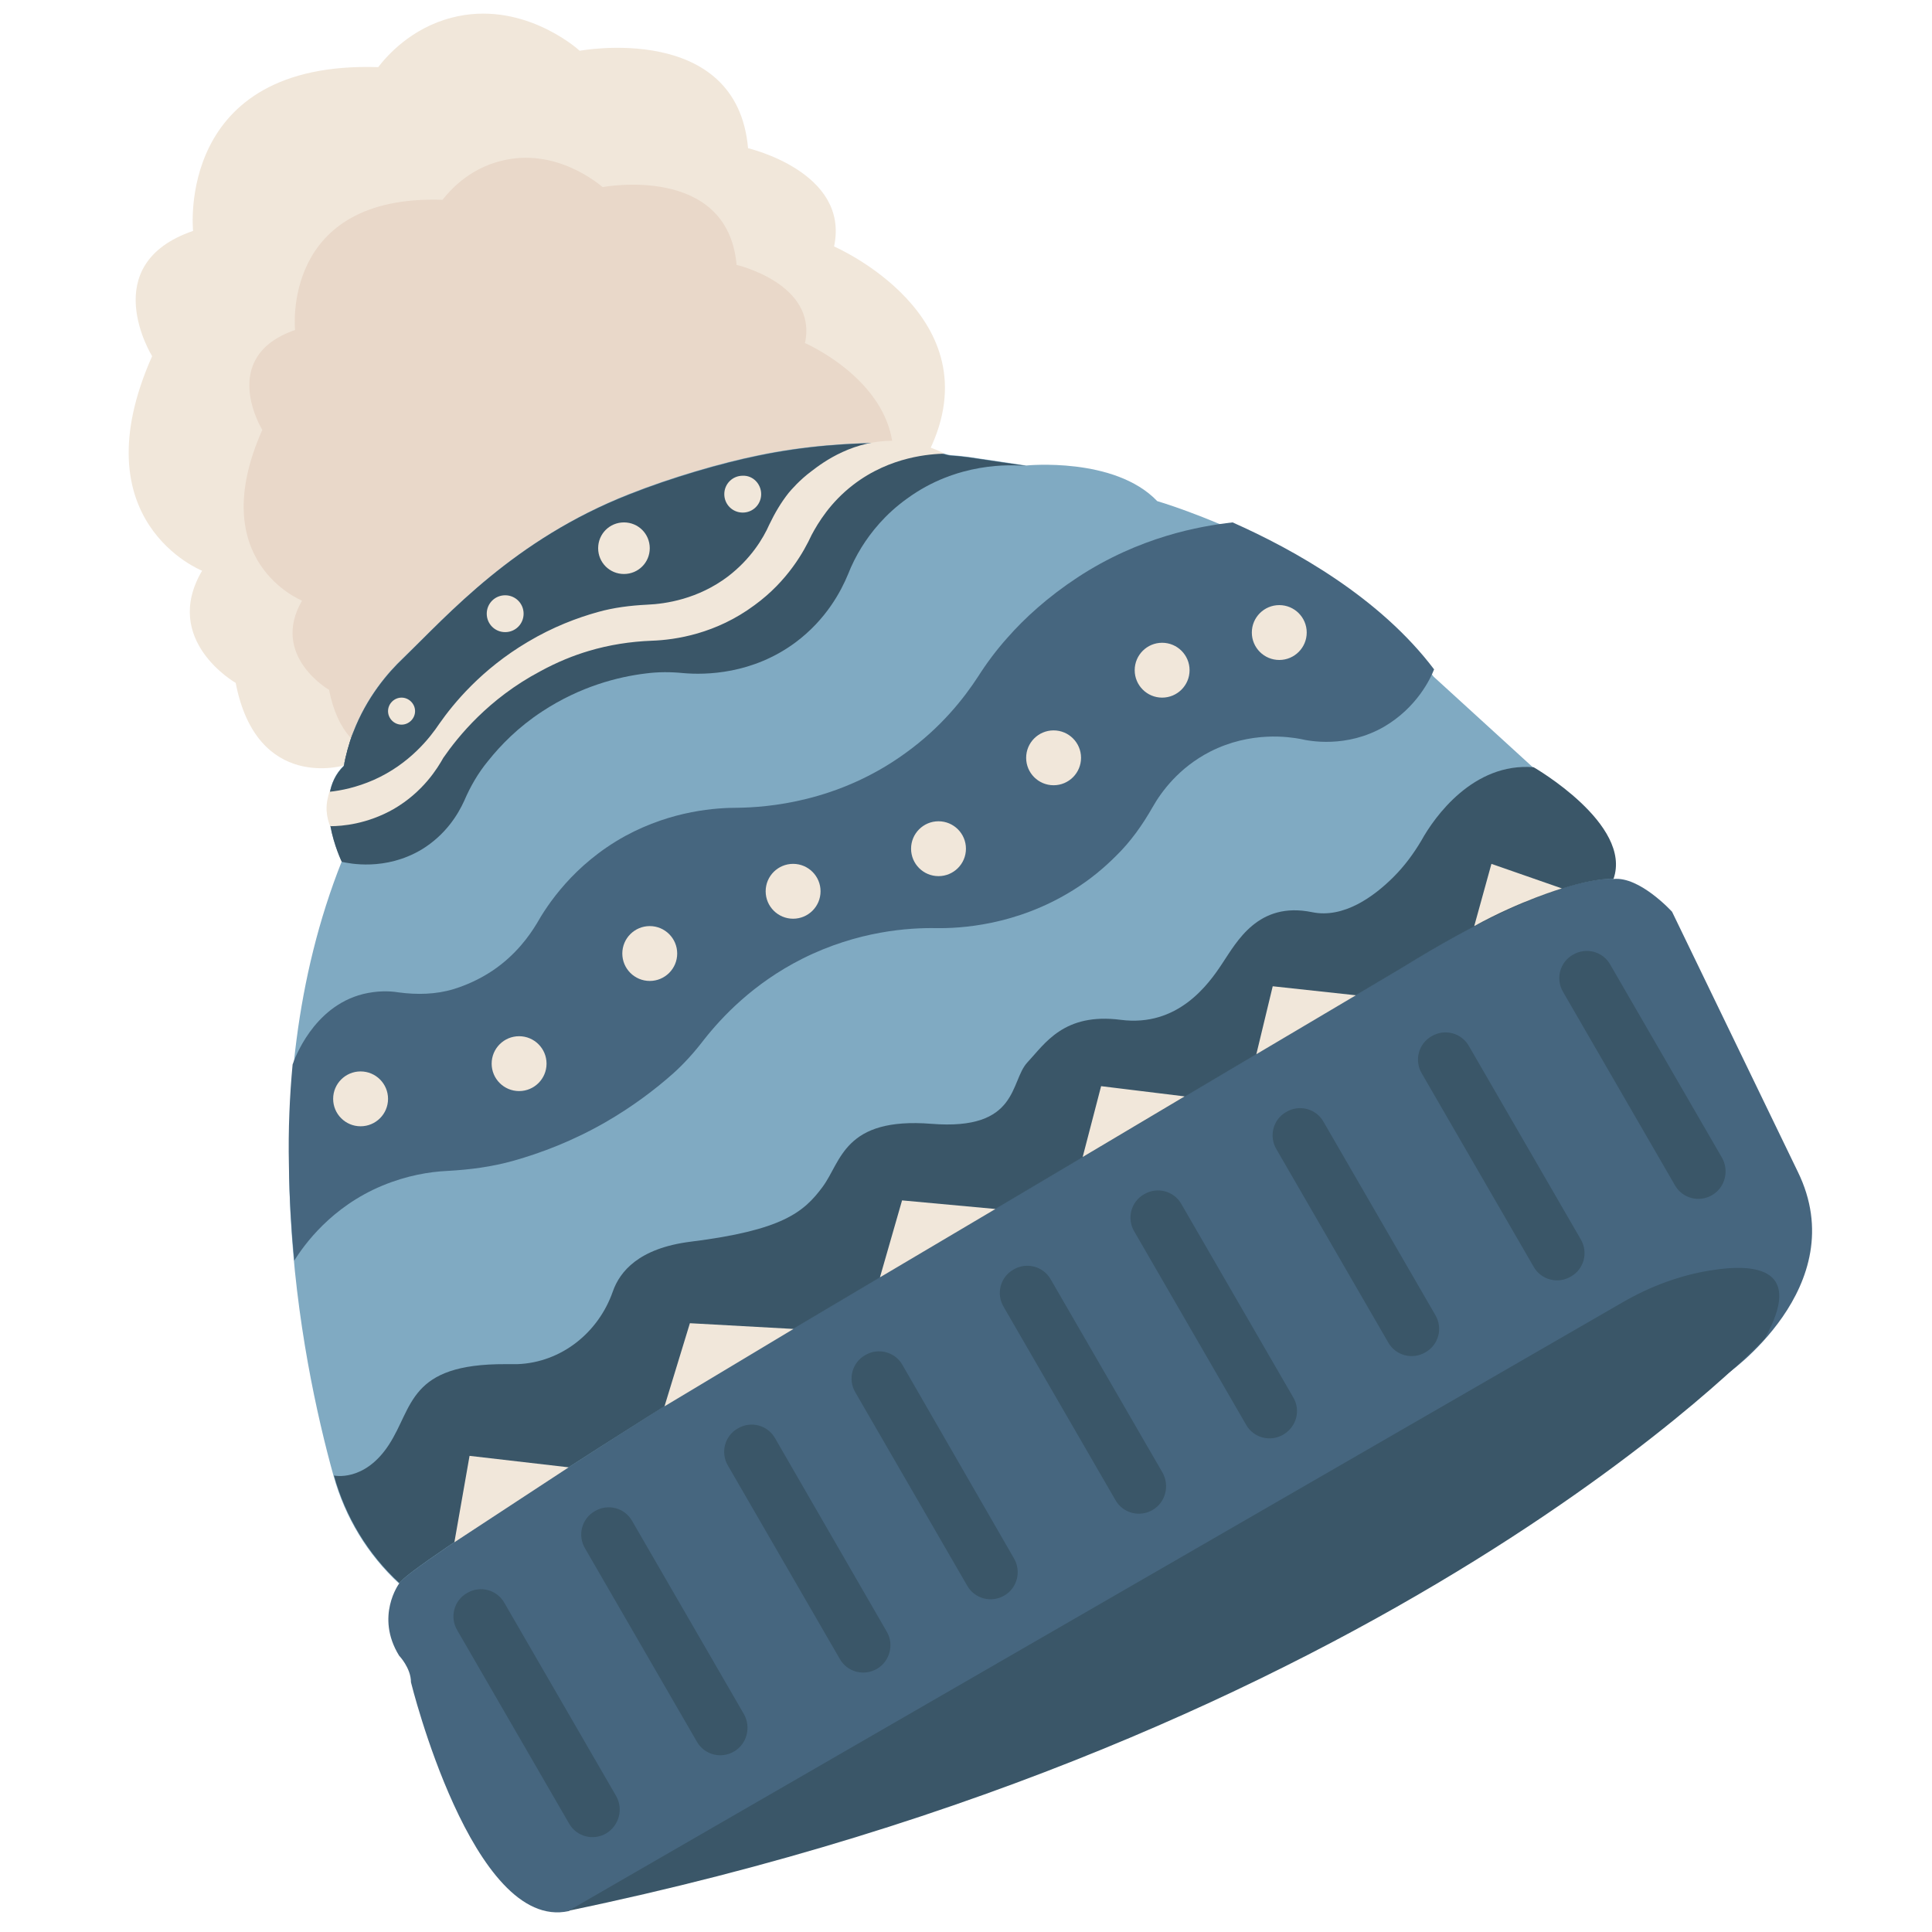
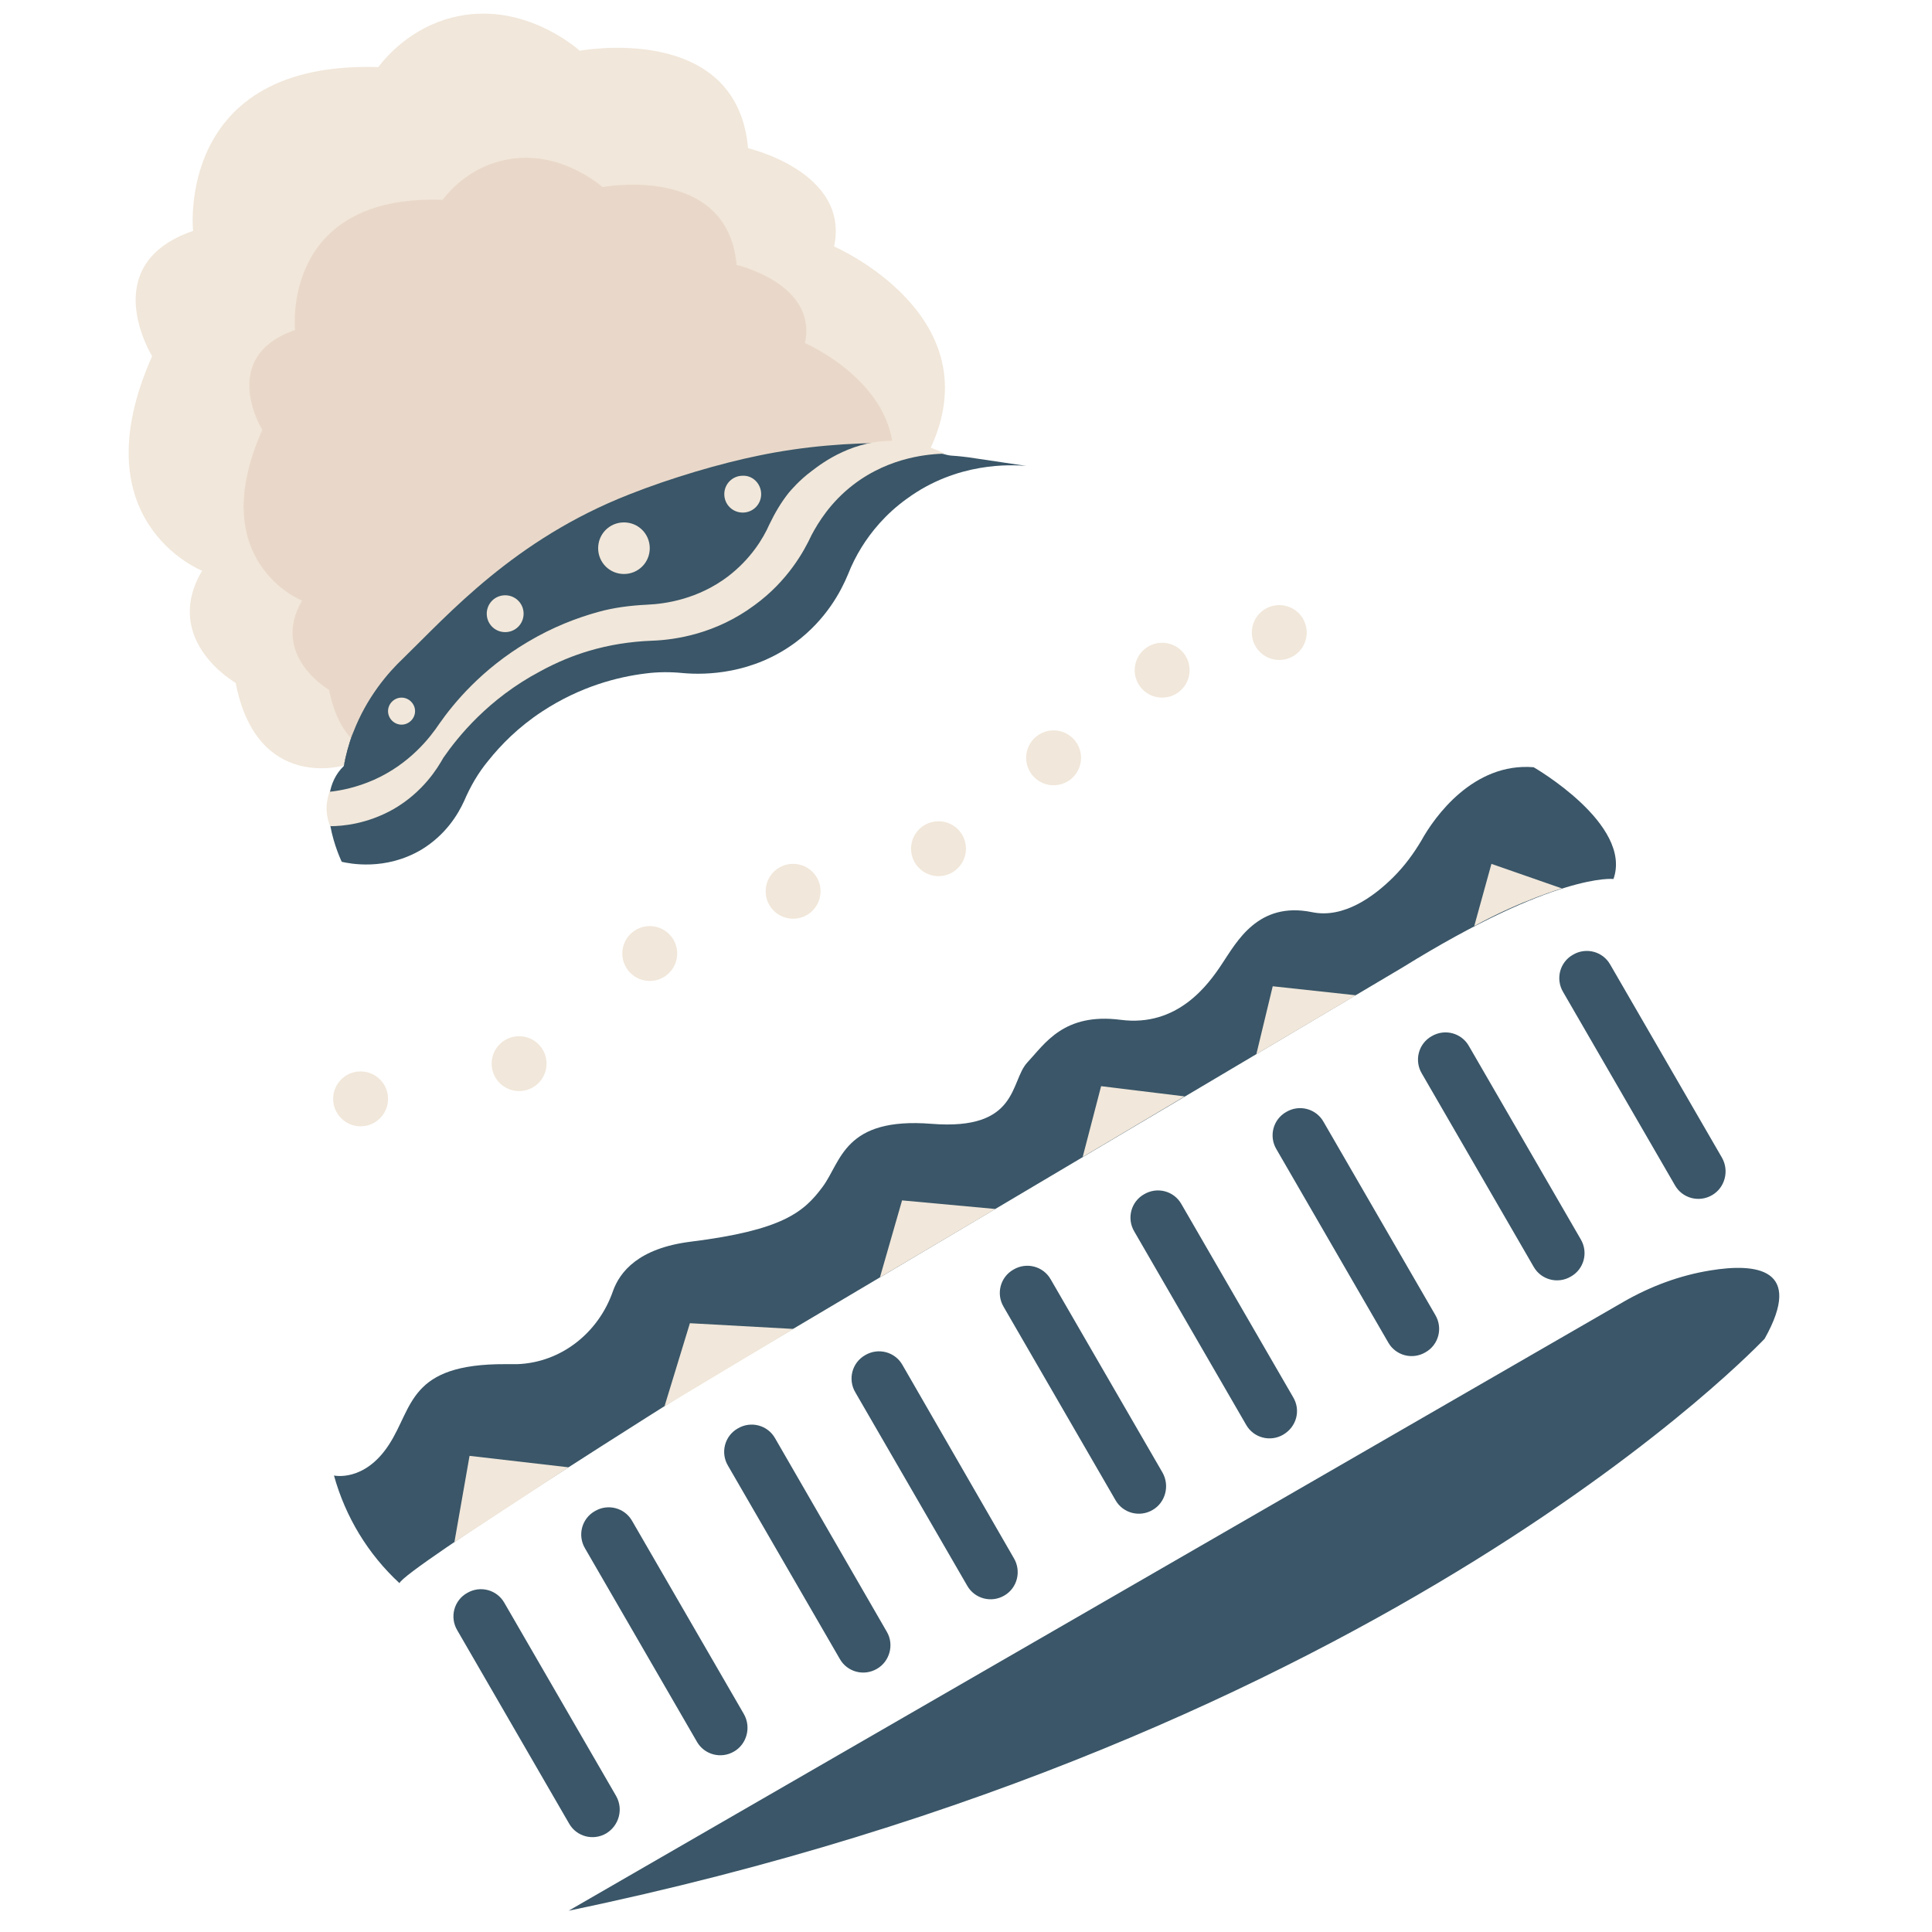
<svg xmlns="http://www.w3.org/2000/svg" width="1080" zoomAndPan="magnify" viewBox="0 0 810 810" height="1080" preserveAspectRatio="xMidYMid meet" version="1.0">
-   <path fill="#f1e7da" d="M 144.656 320.809 C 144.656 320.809 107.738 332.309 98.809 286.305 C 98.809 286.305 67.555 268.457 84.727 239.273 C 84.727 239.273 32.867 218.848 63.777 149.332 C 63.777 149.332 39.91 110.883 80.949 96.809 C 80.949 96.809 73.395 25.402 158.566 28.148 C 162 23.688 172.129 11.844 189.473 7.379 C 218.152 0 240.988 19.395 243.051 21.285 C 243.051 21.285 308.988 8.926 313.625 62.137 C 313.625 62.137 356.383 72.09 349.684 103.332 C 349.684 103.332 417.172 132.512 389.523 189.156 C 389.695 189.156 256.957 196.02 144.656 320.809 Z M 144.656 320.809 " fill-opacity="1" fill-rule="nonzero" />
+   <path fill="#f1e7da" d="M 144.656 320.809 C 144.656 320.809 107.738 332.309 98.809 286.305 C 98.809 286.305 67.555 268.457 84.727 239.273 C 84.727 239.273 32.867 218.848 63.777 149.332 C 63.777 149.332 39.91 110.883 80.949 96.809 C 80.949 96.809 73.395 25.402 158.566 28.148 C 162 23.688 172.129 11.844 189.473 7.379 C 218.152 0 240.988 19.395 243.051 21.285 C 243.051 21.285 308.988 8.926 313.625 62.137 C 313.625 62.137 356.383 72.09 349.684 103.332 C 349.684 103.332 417.172 132.512 389.523 189.156 Z M 144.656 320.809 " fill-opacity="1" fill-rule="nonzero" />
  <path fill="#e9d8c9" d="M 174.535 316.688 C 174.535 316.688 145.172 325.957 137.957 289.223 C 137.957 289.223 113.23 274.977 126.625 251.805 C 126.625 251.805 85.414 235.5 109.969 180.23 C 109.969 180.23 91.082 149.676 123.707 138.348 C 123.707 138.348 117.695 81.531 185.523 83.762 C 188.273 80.332 196.172 70.891 210.078 67.457 C 232.918 61.621 250.949 77.07 252.664 78.441 C 252.664 78.441 305.039 68.488 308.816 111.055 C 308.816 111.055 342.816 118.949 337.492 143.84 C 337.492 143.84 391.242 167.012 369.262 212.156 C 369.434 211.984 263.828 217.477 174.535 316.688 Z M 174.535 316.688 " fill-opacity="1" fill-rule="nonzero" />
-   <path fill="#46667f" d="M 167.324 663.93 C 167.324 663.93 157.191 677.66 167.324 694.137 C 167.324 694.137 172.301 699.289 172.301 705.297 C 172.301 705.297 198.059 810 238.414 801.246 L 677.32 555.965 C 677.32 555.965 736.562 544.121 723.168 576.73 C 723.168 576.73 777.434 539.656 753.734 491.254 L 701.02 382.258 C 701.02 382.258 687.453 367.324 676.461 368.523 L 644.523 363.375 C 644.352 363.375 177.969 638.184 167.324 663.93 Z M 167.324 663.93 " fill-opacity="1" fill-rule="nonzero" />
-   <path fill="#80aac2" d="M 167.324 663.93 C 154.102 651.742 144.656 636.121 139.848 618.785 C 125.938 568.664 104.301 459.156 143.281 361.145 C 143.281 361.145 130.23 334.367 144.141 320.98 C 145 316.688 146.203 312.055 148.09 306.902 C 153.758 292.141 162.688 281.844 169.039 275.836 C 187.93 257.641 215.574 226.23 263.656 207.176 C 281.344 200.141 302.637 193.961 317.918 190.871 C 336.809 186.922 356.039 185.551 375.27 185.551 C 384.199 185.551 395.02 190.699 399.141 190.871 C 402.059 191.043 404.465 191.387 406.008 191.559 L 430.219 195.164 C 430.219 195.164 467.312 191.387 485.172 210.094 C 485.172 210.094 562.441 232.41 601.078 283.73 L 642.633 321.664 C 642.633 321.664 684.191 345.523 676.117 368.523 C 676.117 368.523 652.25 365.605 587.684 405.602 L 289.586 582.398 C 289.758 582.566 169.039 658.266 167.324 663.93 Z M 167.324 663.93 " fill-opacity="1" fill-rule="nonzero" />
  <path fill="#3a5668" d="M 430.219 195.332 L 406.008 191.73 C 404.465 191.559 402.059 191.215 399.141 191.043 C 394.848 190.871 384.199 185.895 375.27 185.723 C 356.039 185.551 336.809 187.094 317.918 191.043 C 302.637 194.133 281.344 200.312 263.656 207.348 C 215.574 226.23 187.93 257.641 169.039 276.008 C 162.688 282.016 153.758 292.312 148.09 307.074 C 146.199 312.055 145 316.859 144.141 321.152 C 130.23 334.539 143.281 361.316 143.281 361.316 C 146.371 362.004 161.484 365.266 176.766 356.168 C 186.898 349.988 192.051 341.406 194.625 335.742 C 197.199 329.734 200.465 324.07 204.586 319.09 C 209.906 312.398 217.293 304.844 227.25 298.32 C 243.395 287.68 259.363 283.73 270.695 282.359 C 275.848 281.672 281.172 281.672 286.32 282.188 C 295.766 283.047 315.516 282.703 333.543 269.312 C 346.422 259.703 352.605 247.859 355.523 240.82 C 357.07 236.871 358.957 233.098 361.191 229.492 C 365.141 223.141 371.148 215.59 380.25 209.066 C 401.371 193.617 423.867 194.82 430.219 195.332 Z M 430.219 195.332 " fill-opacity="1" fill-rule="nonzero" />
  <path fill="#3a5668" d="M 148.09 306.902 C 146.203 311.883 145 316.688 144.141 320.98 " fill-opacity="1" fill-rule="nonzero" />
-   <path fill="#46667f" d="M 601.25 280.641 C 578.582 250.605 542.695 230.52 516.766 219.02 C 503.027 220.566 477.785 225.027 451.855 242.023 C 439.32 250.262 429.535 259.188 422.32 267.426 C 417.855 272.402 413.734 277.895 410.129 283.559 C 404.121 292.828 394.504 305.016 379.734 315.656 C 351.23 336.426 321.352 338.488 309.332 338.66 C 300.574 338.66 282.027 339.688 262.109 350.504 C 240.301 362.516 229.312 379.684 225.02 387.234 C 222.102 392.039 216.434 400.281 206.473 406.973 C 200.809 410.75 195.141 413.152 190.16 414.699 C 182.777 416.93 174.879 417.102 167.152 416.07 C 163.031 415.383 157.879 415.383 152.211 416.758 C 131.09 422.078 123.363 444.395 122.676 446.281 C 121.473 459.156 120.785 473.402 121.129 488.676 C 121.301 502.41 122.16 515.797 123.363 528.5 C 127.484 521.977 138.816 506.016 160.281 497.09 C 170.586 492.797 180.199 491.254 187.586 490.91 C 197.027 490.395 206.301 489.191 215.402 486.617 C 226.906 483.355 240.129 478.379 253.867 470.484 C 265.199 463.961 274.645 456.75 282.027 450.23 C 286.836 445.938 291.129 441.133 295.078 435.98 C 302.637 426.371 315.855 412.297 336.293 401.996 C 359.816 390.152 381.453 388.949 392.27 389.121 C 402.402 389.293 426.098 388.094 449.969 373.16 C 457.18 368.695 463.02 363.719 467.828 358.914 C 474.008 352.906 478.988 345.867 483.281 338.316 C 486.887 331.965 494.27 321.836 507.32 315.145 C 524.492 306.391 540.633 308.965 545.27 309.82 C 548.875 310.68 564.504 313.77 580.301 304.672 C 594.039 296.605 599.703 284.59 601.25 280.641 Z M 601.25 280.641 " fill-opacity="1" fill-rule="nonzero" />
  <path fill="#3a5668" d="M 642.977 321.664 C 642.977 321.664 684.531 345.523 676.461 368.523 C 676.461 368.523 652.594 365.605 588.027 405.602 L 289.93 582.398 C 289.93 582.398 169.211 658.094 167.492 663.758 C 154.273 651.57 144.828 635.949 140.02 618.613 C 140.02 618.613 152.727 621.531 163.031 605.742 C 173.332 589.949 171.273 571.754 211.969 571.926 C 213.688 571.926 215.23 571.926 216.949 571.926 C 235.32 571.238 250.949 558.711 256.957 541.375 C 259.879 533.133 267.777 523.352 289.414 520.605 C 328.051 515.797 336.977 508.246 344.879 497.602 C 352.777 486.961 353.809 468.25 390.555 471.168 C 427.301 474.086 423.352 453.32 430.734 445.422 C 438.121 437.527 446.02 424.48 469.887 427.57 C 493.754 430.66 506.633 412.809 512.473 403.883 C 518.484 394.957 527.414 377.793 550.078 382.43 C 563.301 385.176 576.008 375.906 584.25 367.668 C 588.887 363.031 592.664 357.883 595.926 352.391 C 601.422 342.434 617.734 319.605 642.977 321.664 Z M 642.977 321.664 " fill-opacity="1" fill-rule="nonzero" />
  <path fill="#3a5668" d="M 238.414 801.074 L 680.582 545.836 C 691.918 539.312 704.281 534.68 717.16 532.621 C 736.047 529.531 756.48 531.59 739.824 561.285 C 739.824 561.113 583.047 729.496 238.414 801.074 Z M 258.332 753.012 L 211.453 671.996 C 208.363 666.504 201.32 664.617 195.828 667.875 C 190.332 670.965 188.445 678.004 191.707 683.496 L 238.586 764.512 C 241.676 770.008 248.715 771.895 254.211 768.633 C 259.535 765.371 261.422 758.508 258.332 753.012 Z M 311.906 718.684 L 265.027 637.668 C 261.938 632.176 254.898 630.285 249.402 633.547 C 243.906 636.637 242.02 643.676 245.281 649.168 L 292.16 730.184 C 295.25 735.676 302.293 737.566 307.785 734.305 C 313.109 731.215 315 724.176 311.906 718.684 Z M 371.836 684.184 L 324.957 602.996 C 321.867 597.5 314.828 595.613 309.332 598.875 C 303.836 601.965 301.949 609 305.211 614.496 L 352.09 695.512 C 355.18 701.004 362.223 702.891 367.715 699.633 C 373.039 696.543 374.93 689.504 371.836 684.184 Z M 425.07 653.285 L 378.363 572.27 C 375.27 566.777 368.23 564.891 362.734 568.148 C 357.242 571.238 355.352 578.277 358.613 583.77 L 405.492 664.785 C 408.586 670.281 415.625 672.168 421.121 668.906 C 426.441 665.816 428.332 658.781 425.07 653.285 Z M 487.402 617.414 L 440.523 536.395 C 437.434 530.902 430.391 529.016 424.898 532.277 C 419.402 535.367 417.512 542.402 420.777 547.895 L 467.656 628.914 C 470.746 634.406 477.785 636.293 483.281 633.031 C 488.605 629.941 490.492 622.906 487.402 617.414 Z M 542.18 585.828 L 495.301 504.812 C 492.211 499.32 485.172 497.434 479.676 500.691 C 474.18 503.781 472.293 510.82 475.555 516.312 L 522.434 597.328 C 525.523 602.824 532.562 604.711 538.059 601.449 C 543.555 598.188 545.441 591.324 542.18 585.828 Z M 601.766 551.328 L 554.887 470.312 C 551.797 464.82 544.754 462.93 539.262 466.191 C 533.766 469.281 531.879 476.32 535.141 481.812 L 582.02 562.828 C 585.109 568.32 592.148 570.211 597.645 566.949 C 603.141 563.859 605.027 556.82 601.766 551.328 Z M 662.727 519.574 L 615.848 438.559 C 612.754 433.062 605.715 431.176 600.219 434.438 C 594.727 437.527 592.836 444.566 596.098 450.059 L 642.977 531.074 C 646.07 536.566 653.109 538.457 658.605 535.195 C 664.098 532.105 665.988 525.066 662.727 519.574 Z M 721.969 485.418 L 675.09 404.398 C 671.996 398.906 664.957 397.02 659.461 400.281 C 653.969 403.371 652.078 410.406 655.34 415.898 L 702.219 496.918 C 705.312 502.41 712.352 504.297 717.848 501.035 C 723.168 497.945 725.059 490.91 721.969 485.418 Z M 721.969 485.418 " fill-opacity="1" fill-rule="nonzero" />
  <path fill="#f1e7da" d="M 357.758 203.23 C 348.141 210.609 342.988 219.191 340.242 224.344 C 337.148 231.035 330.281 243.566 316.371 253.695 C 300.23 265.707 283.23 268.285 273.273 268.625 C 264.344 268.969 255.414 270.344 246.828 272.918 C 240.473 274.805 233.605 277.551 226.395 281.5 C 204.758 293 192.051 308.793 185.867 317.719 C 183.465 322.008 177.453 331.965 165.09 339.172 C 153.93 345.523 143.453 346.383 138.473 346.383 C 137.785 345.008 137.102 342.605 136.93 339.859 C 136.758 336.426 137.617 333.68 138.129 331.965 C 143.109 331.449 149.637 330.078 156.676 326.988 C 171.785 320.293 180.371 309.137 184.152 303.473 C 190.16 294.891 201.836 280.641 221.242 269.141 C 231.887 262.789 242.02 259.016 250.605 256.613 C 257.301 254.723 264.344 253.863 271.211 253.523 C 279.281 253.18 292.676 251.117 305.211 241.68 C 314.828 234.297 319.98 225.715 322.555 219.879 C 324.785 215.246 327.363 210.781 330.625 206.664 C 331.656 205.461 335.09 201.34 340.414 197.395 C 344.879 193.961 358.102 184.004 376.301 184.863 C 380.594 185.035 387.805 186.066 396.051 190.184 C 390.383 190.355 373.383 191.215 357.758 203.23 Z M 151.18 449.199 C 144.828 449.199 139.676 454.348 139.676 460.699 C 139.676 467.051 144.828 472.199 151.18 472.199 C 157.535 472.199 162.688 467.051 162.688 460.699 C 162.688 454.348 157.535 449.199 151.18 449.199 Z M 229.141 445.938 C 229.141 452.289 223.988 457.438 217.637 457.438 C 211.281 457.438 206.129 452.289 206.129 445.938 C 206.129 439.586 211.281 434.438 217.637 434.438 C 223.988 434.438 229.141 439.586 229.141 445.938 Z M 283.918 399.766 C 283.918 406.117 278.766 411.266 272.414 411.266 C 266.059 411.266 260.906 406.117 260.906 399.766 C 260.906 393.414 266.059 388.266 272.414 388.266 C 278.766 388.266 283.918 393.414 283.918 399.766 Z M 344.02 373.676 C 344.02 380.027 338.867 385.176 332.516 385.176 C 326.16 385.176 321.008 380.027 321.008 373.676 C 321.008 367.324 326.16 362.176 332.516 362.176 C 338.867 362.176 344.02 367.324 344.02 373.676 Z M 404.977 355.824 C 404.977 362.176 399.828 367.324 393.473 367.324 C 387.121 367.324 381.969 362.176 381.969 355.824 C 381.969 349.473 387.121 344.324 393.473 344.324 C 399.828 344.324 404.977 349.473 404.977 355.824 Z M 453.23 317.719 C 453.23 324.07 448.078 329.219 441.727 329.219 C 435.371 329.219 430.219 324.07 430.219 317.719 C 430.219 311.367 435.371 306.219 441.727 306.219 C 448.078 306.219 453.23 311.367 453.23 317.719 Z M 498.734 280.984 C 498.734 287.336 493.586 292.484 487.23 292.484 C 480.879 292.484 475.727 287.336 475.727 280.984 C 475.727 274.633 480.879 269.484 487.23 269.484 C 493.586 269.484 498.734 274.633 498.734 280.984 Z M 547.848 265.195 C 547.848 271.543 542.695 276.695 536.34 276.695 C 529.988 276.695 524.836 271.543 524.836 265.195 C 524.836 258.844 529.988 253.695 536.34 253.695 C 542.695 253.695 547.848 258.844 547.848 265.195 Z M 190.504 646.594 L 196.859 610.375 L 238.414 615.18 Z M 278.594 589.605 L 289.242 554.762 L 332.684 557.164 Z M 368.918 535.539 L 378.191 503.27 L 417.344 506.871 Z M 453.918 485.074 L 461.645 455.379 L 496.676 459.668 Z M 526.727 441.988 L 533.594 413.496 L 568.453 417.273 Z M 618.078 388.266 L 625.289 362.176 L 654.824 372.473 C 654.996 372.473 637.656 377.449 618.078 388.266 Z M 272.414 229.836 C 272.414 235.844 267.605 240.648 261.594 240.648 C 255.586 240.648 250.777 235.844 250.777 229.836 C 250.777 223.828 255.586 219.02 261.594 219.02 C 267.605 219.02 272.414 223.828 272.414 229.836 Z M 174.02 298.148 C 174.02 301.238 171.445 303.812 168.352 303.812 C 165.262 303.812 162.688 301.238 162.688 298.148 C 162.688 295.059 165.262 292.484 168.352 292.484 C 171.445 292.484 174.02 295.059 174.02 298.148 Z M 219.523 257.297 C 219.523 261.59 216.09 265.023 211.797 265.023 C 207.504 265.023 204.07 261.59 204.07 257.297 C 204.07 253.008 207.504 249.574 211.797 249.574 C 216.09 249.574 219.523 253.008 219.523 257.297 Z M 319.121 207.176 C 319.121 211.469 315.688 214.902 311.395 214.902 C 307.102 214.902 303.664 211.469 303.664 207.176 C 303.664 202.887 307.102 199.453 311.395 199.453 C 315.688 199.281 319.121 202.887 319.121 207.176 Z M 319.121 207.176 " fill-opacity="1" fill-rule="nonzero" />
</svg>